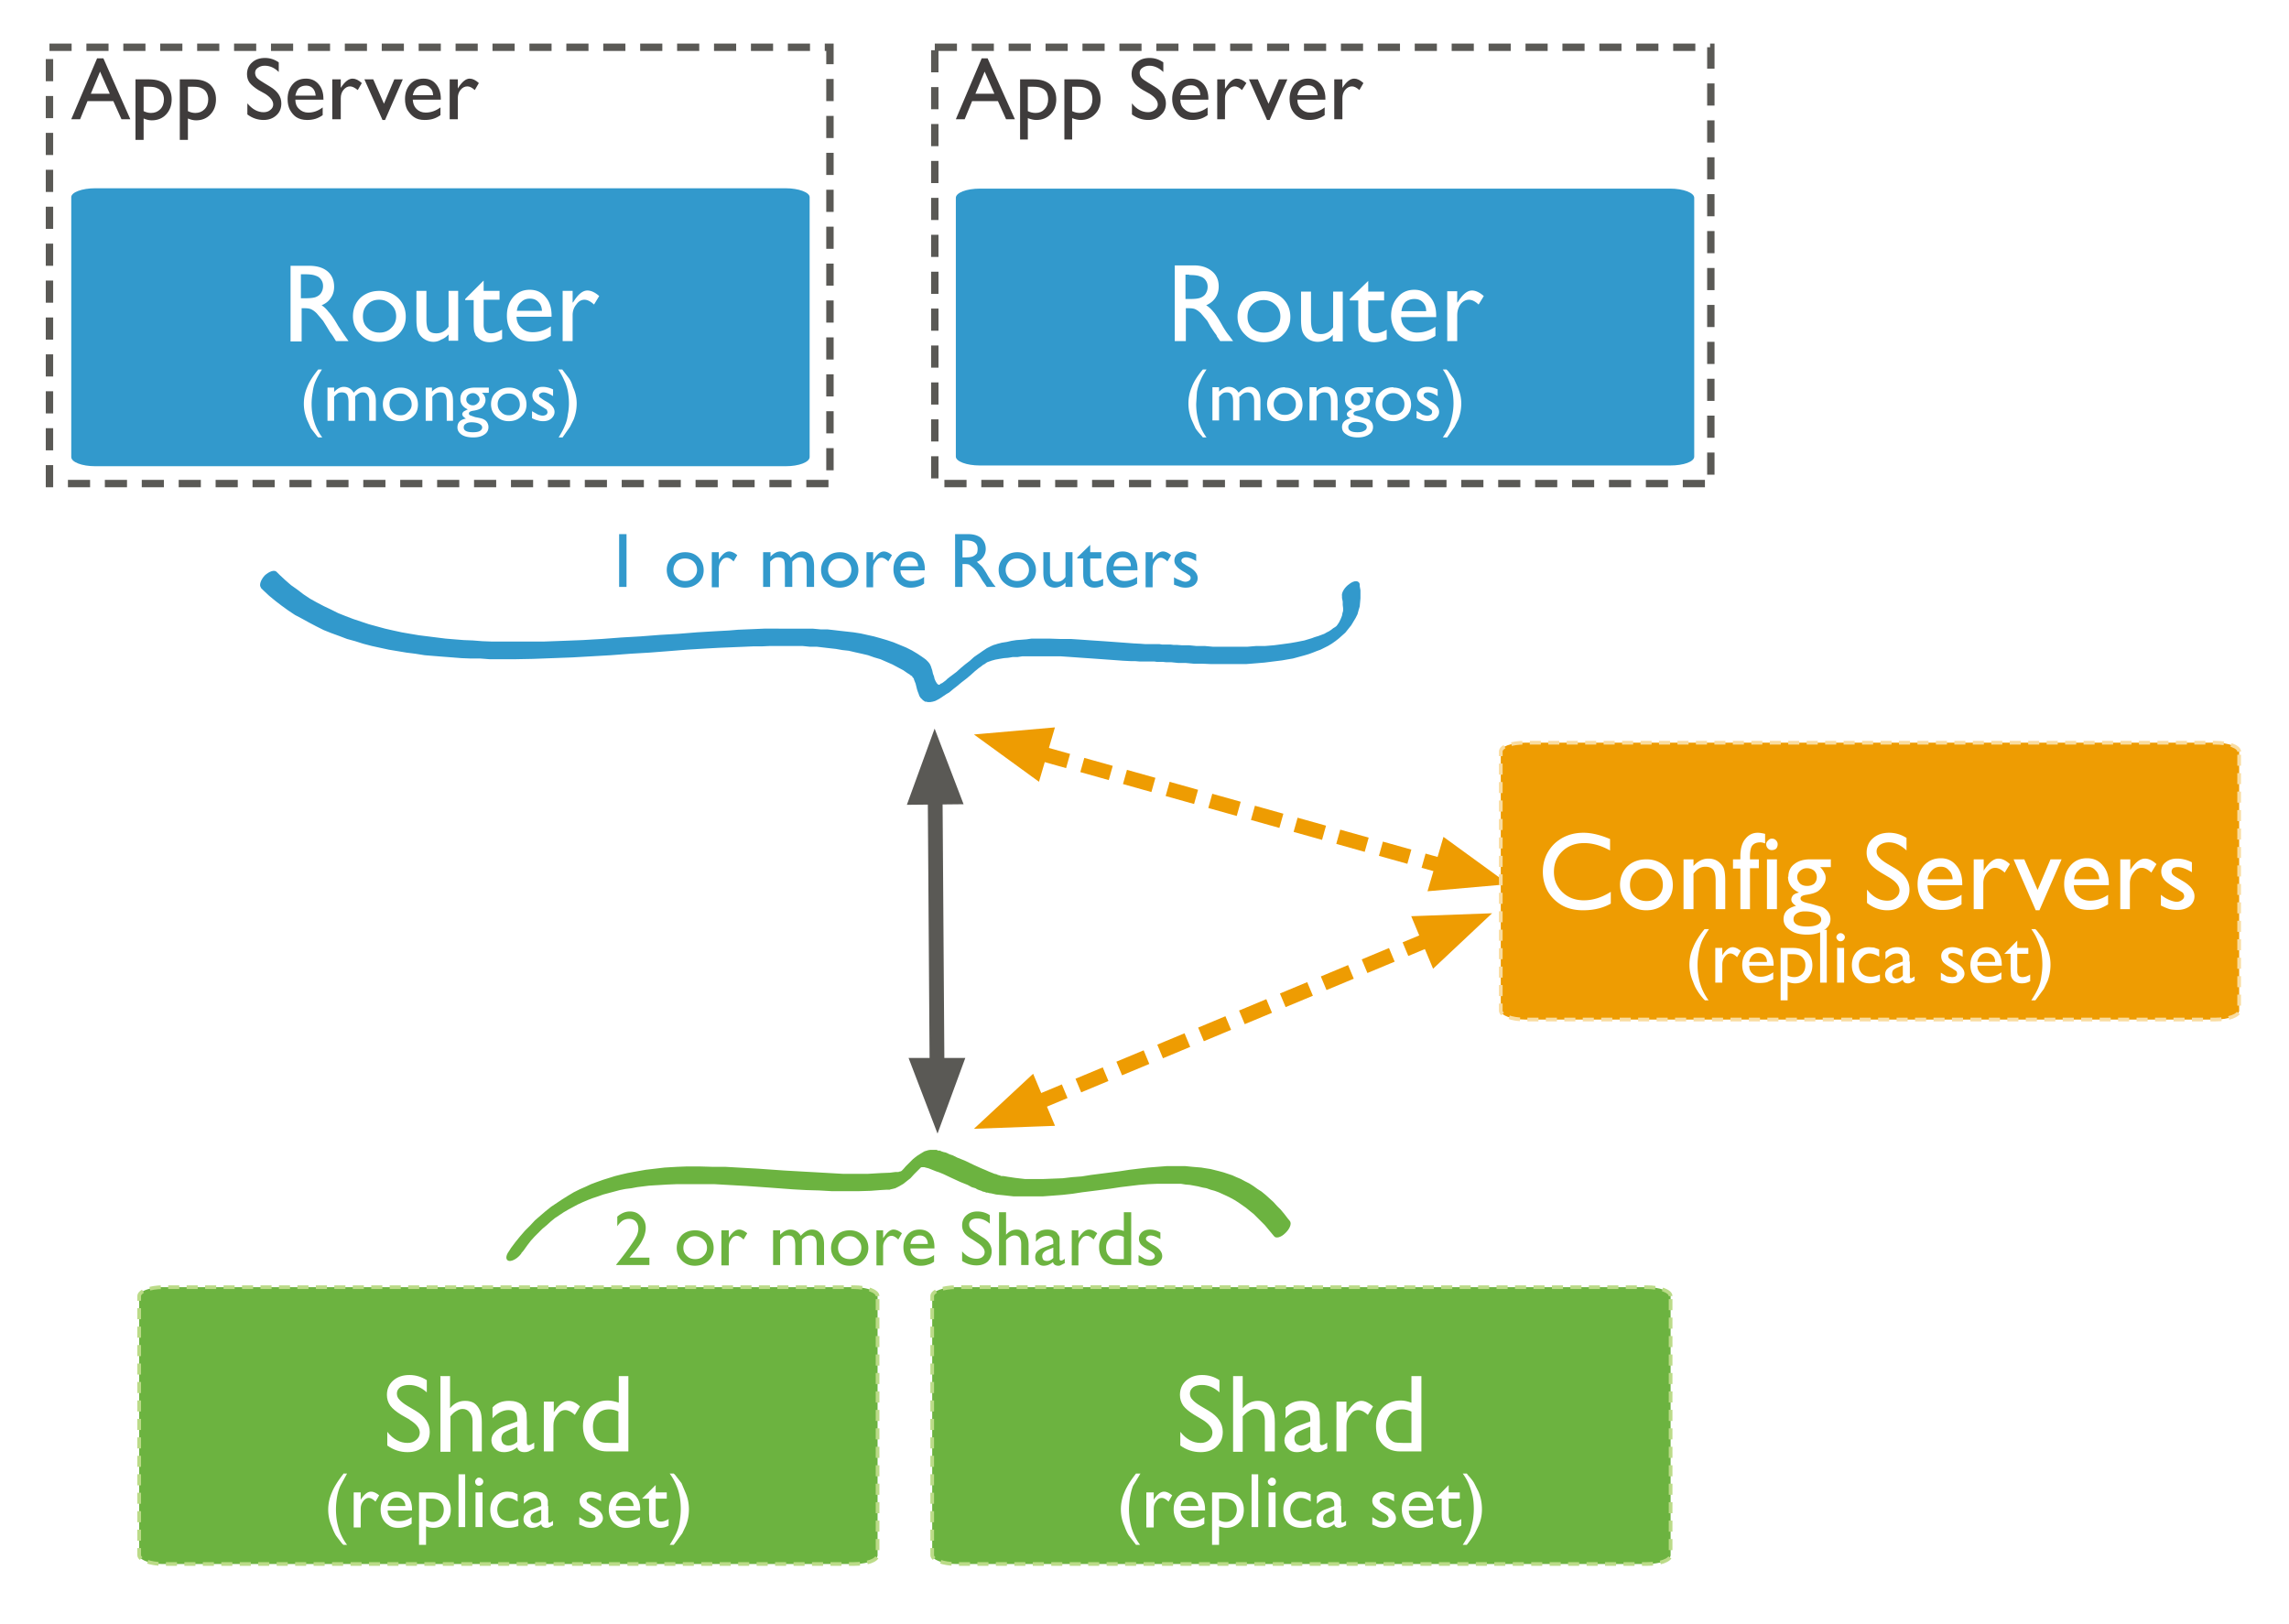
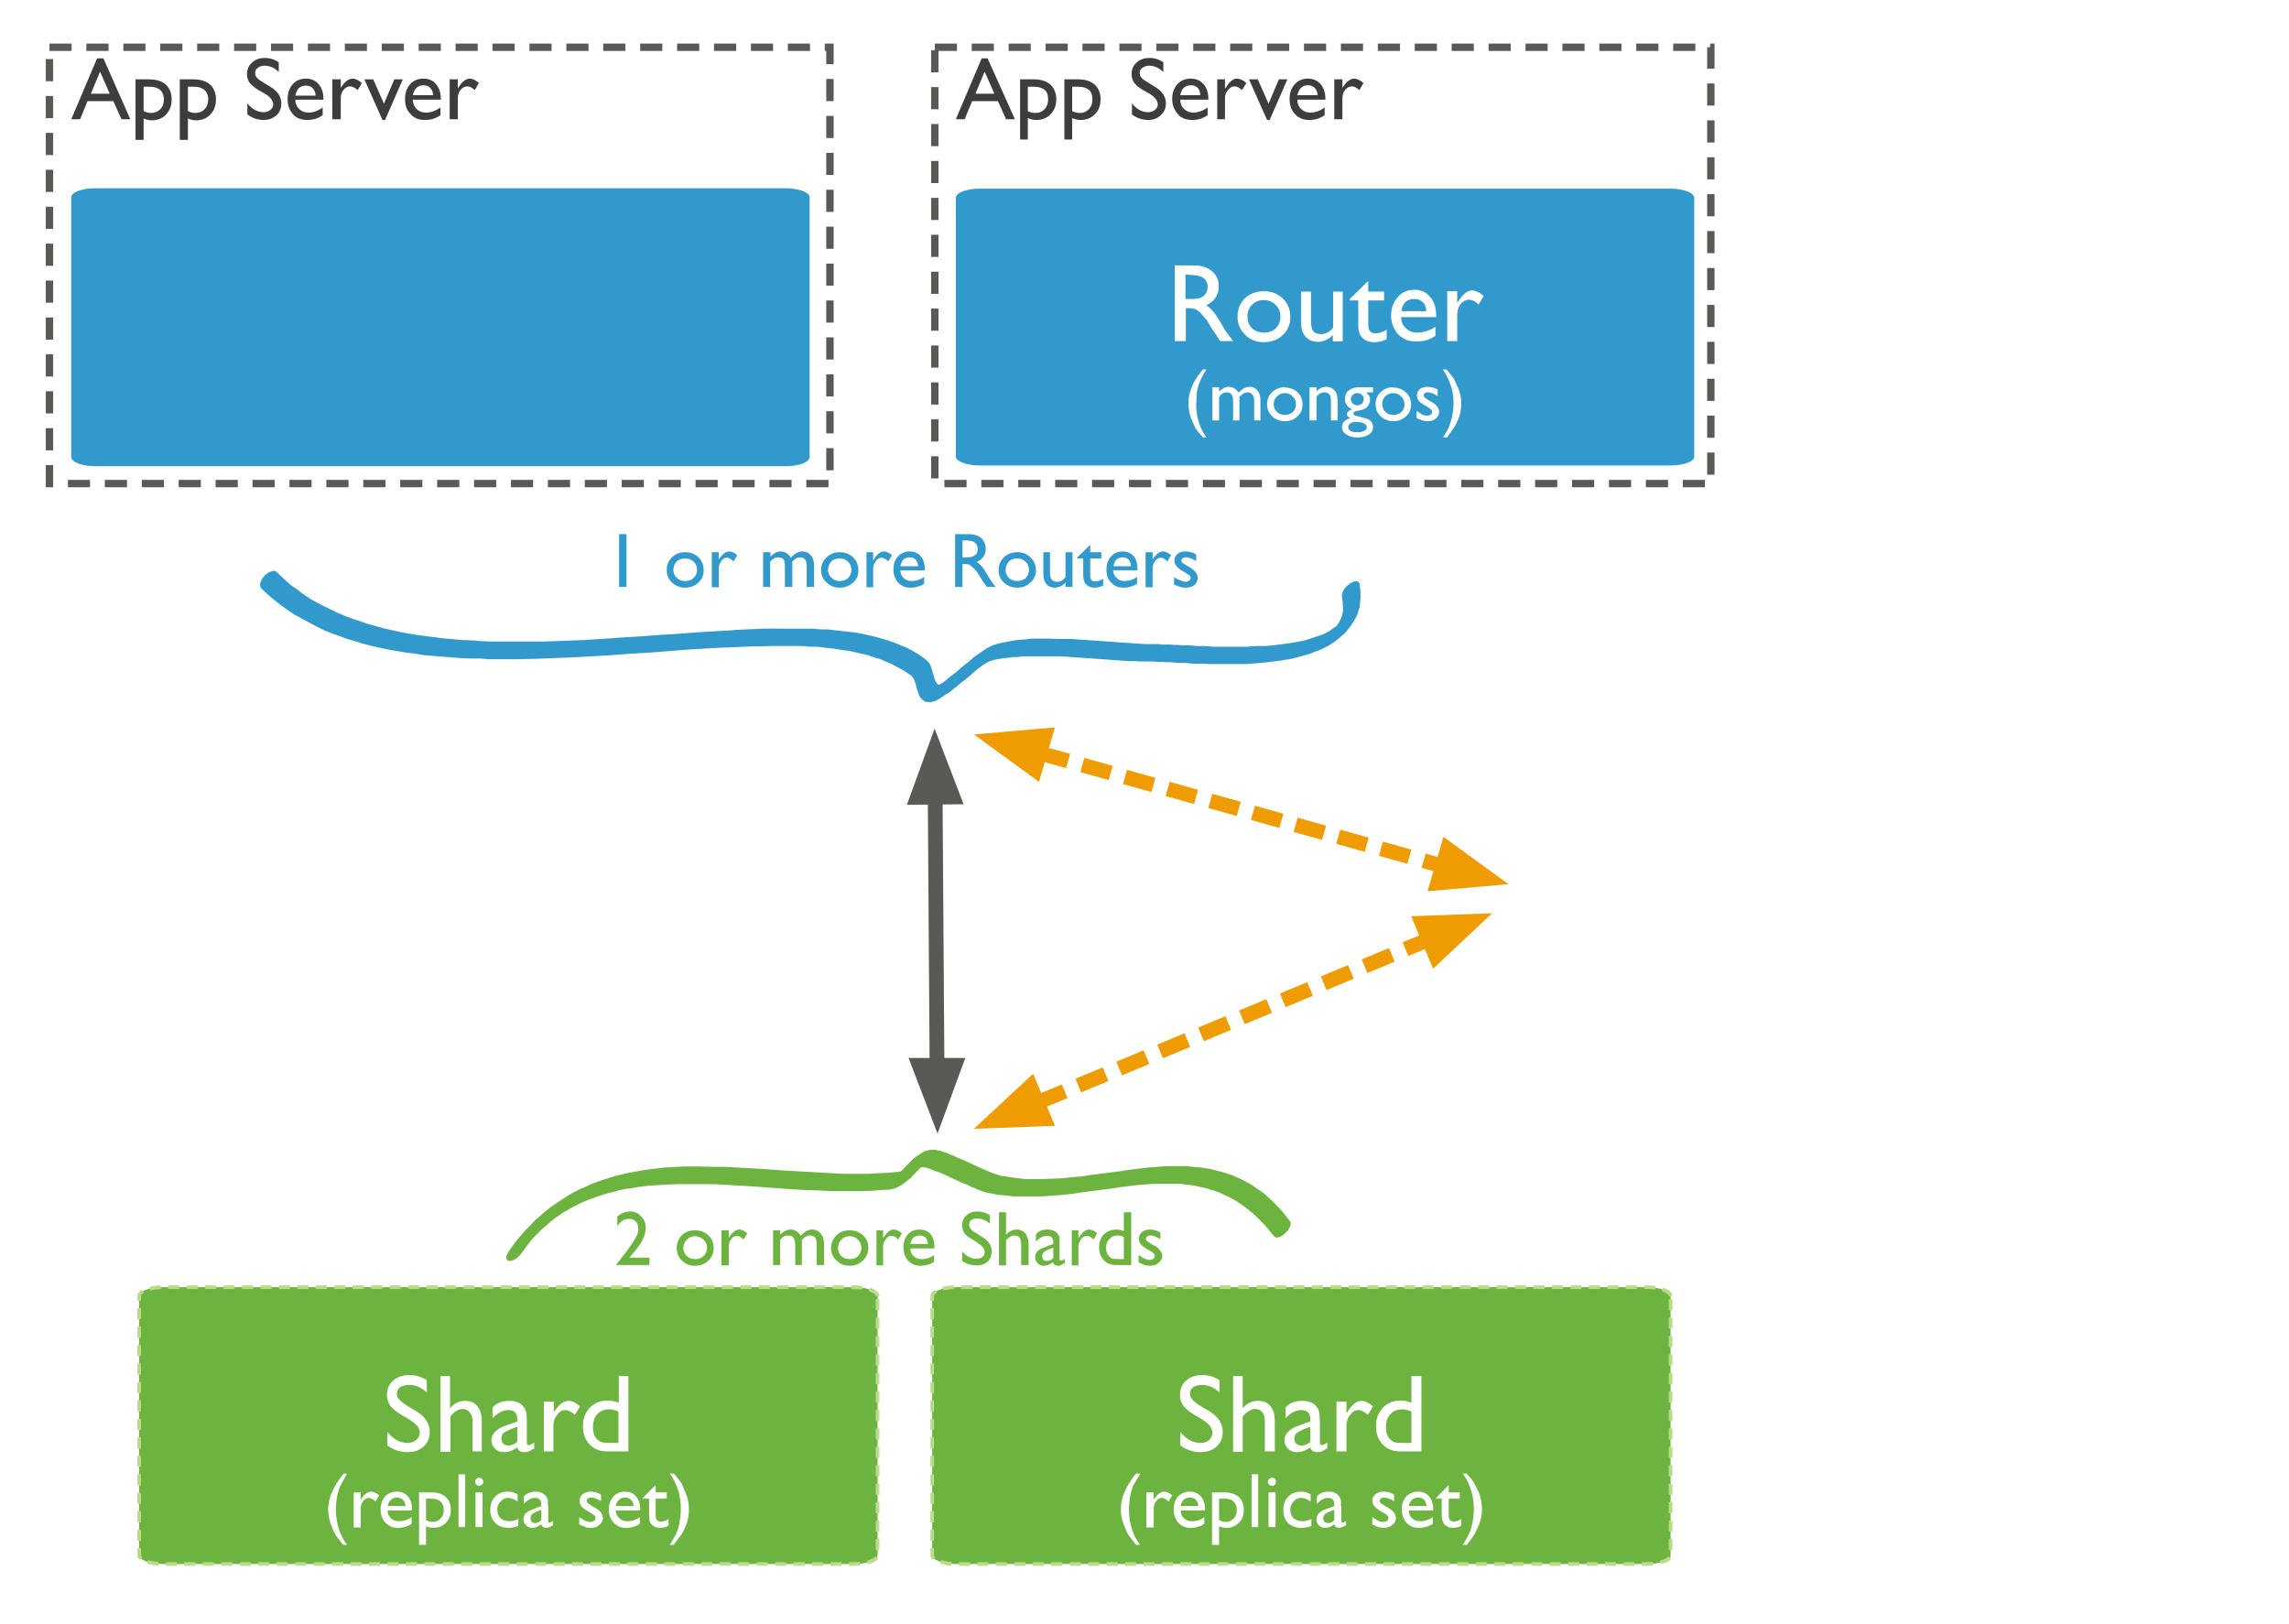
<svg xmlns="http://www.w3.org/2000/svg" width="620" height="440" fill="none">
  <path fill="#fff" d="M0 0h620v440H0z" />
  <path fill="#3299CC" d="M219.301 53.4c0-1.3-3-2.4-6.5-2.4h-187c-3.6 0-6.5 1.1-6.5 2.4v70.4c0 1.4 2.9 2.5 6.5 2.5h187c3.6 0 6.5-1.1 6.5-2.5z" />
-   <path fill="#fff" d="M78.7 92.3V72h5q3.2 0 5 1.5t1.8 4.2q0 1.7-.9 3-.8 1.3-2.5 2 1 .6 1.9 1.8 1 1 2.6 3.8l1.8 2.7 1 1.4H91l-.8-1.3-.2-.3-.6-.8-.9-1.5-1-1.6-1.7-2q-.7-.7-1.3-1-.6-.4-2-.4h-.8v9h-3zm3.8-18h-1v6.5h1.2q2.199 0 3-.4.9-.4 1.3-1.1.5-.8.5-1.8t-.5-1.7q-.501-.8-1.5-1.1-.9-.4-3-.4m20.299 4.5q3 0 5.1 2 2 2 2 5 0 2.9-2 4.8-2 2-5.2 2-3 0-5-2-2.1-2-2.1-4.9 0-3 2-5 2.1-1.9 5.2-1.9m-.1 2.4q-2 0-3.2 1.3-1.2 1.2-1.2 3.2t1.2 3.1q1.3 1.3 3.3 1.3t3.2-1.3q1.3-1.2 1.3-3.1 0-2-1.4-3.2-1.3-1.3-3.2-1.3m18.8 11.1v-1.7q-.9 1-2 1.4-.999.6-2.1.6a4.4 4.4 0 0 1-2.4-.7q-1-.6-1.6-1.7t-.6-3.6v-7.8h2.7v7.7q0 2.2.6 3t2.1.8q2.001 0 3.3-1.8v-9.7h2.6v13.5zm4.5-11.3 5-5v2.8h4.3v2.4h-4.3V88q0 2.3 2 2.3 1.401 0 3-1v2.5q-1.6.9-3.4.9t-3-1.1l-.7-.7-.4-1q-.2-.7-.2-2.6v-6h-2.3zm23.4 4.8h-9.5q.1 2 1.3 3 1.2 1.2 3.1 1.2 2.6 0 4.9-1.6V91q-1.3.8-2.5 1.2-1.2.3-2.8.3-2.199 0-3.6-.9a7.2 7.2 0 0 1-2.2-2.5q-.8-1.5-.8-3.6 0-3 1.7-5 1.701-2 4.5-2 2.7 0 4.3 2 1.6 1.8 1.6 5zm-9.4-1.6h6.8q-.1-1.6-1-2.4-.8-.9-2.3-.9-1.4 0-2.3.9-.999.8-1.2 2.4m15.1-5.4V82l.2-.2q1.9-3.1 3.8-3.1 1.5 0 3.2 1.5l-1.4 2.3q-1.4-1.3-2.6-1.3-1.3 0-2.2 1.3-1 1.2-1 2.9v7h-2.7V78.8zM86.2 100.1h1q-1.2 1.9-1.7 3.1-.6 1.299-.8 3-.3 1.7-.3 3.2 0 5.3 2.9 9.1h-1.1l-.3-.3-1.7-2.2-1-2.2q-.9-2.2-.9-4.4 0-2.4.9-4.5.801-2.1 3-4.8m10 7.3v6.6h-1.8v-5q0-1.5-.4-2.1t-1.4-.6q-.6 0-1 .2-.5.3-1.1 1v6.5h-1.8v-9h1.8v1.2q1.3-1.4 2.6-1.4 1.8 0 2.7 1.6 1.401-1.6 3-1.6 1.3 0 2.101 1 .9.9.9 2.9v5.3h-1.8v-5.4q0-1-.5-1.7-.4-.6-1.3-.6-1 0-2 1.1m12.301-2.4q2 0 3.4 1.3 1.3 1.299 1.3 3.3t-1.3 3.2q-1.4 1.3-3.5 1.3-2 0-3.4-1.3-1.3-1.3-1.3-3.3t1.3-3.2q1.4-1.3 3.5-1.3m-.1 1.6q-1.3 0-2.1.8t-.8 2.1.8 2.1q.8.9 2.2.9 1.3 0 2-.9 1-.8 1-2 0-1.4-1-2.2-.801-.8-2.1-.8m8.6-1.6v1.1q1.2-1.3 2.7-1.3.8 0 1.5.4.8.5 1.1 1.2.4.8.4 2.4v5.2h-1.7v-5.2q0-1.3-.4-2-.4-.5-1.4-.5-1.2 0-2.1 1.2v6.5h-1.8v-9h1.8zm7.7 3q0-1.4 1-2.2 1.1-.8 3-.8h3.7v1.4h-1.9q.6.5.8 1 .2.4.2 1t-.4 1.3-1 1q-.7.399-2.1.6-1 .2-1 .7 0 .3.3.5l1.4.5q1.7.3 2.1.5.5.2.9.6.6.7.6 1.6 0 1.3-1.1 2-1.101.8-3 .8-2 0-3.1-.7-1.2-.8-1.2-2 0-2.001 2.3-2.4-1-.6-1-1.2 0-.4.5-.8l1-.5q-2-.9-2-2.8zm3.4-1.5q-.7 0-1.3.5-.5.5-.5 1.2t.5 1.1q.5.5 1.3.5a1.64 1.64 0 0 0 1.2-.5q.6-.5.6-1.1 0-.7-.6-1.2a1.64 1.64 0 0 0-1.2-.5m-.4 7.9q-1 0-1.5.4-.6.3-.6 1 0 1.3 2.5 1.3 1.2 0 1.8-.3.7-.4.7-1t-.8-1-2.1-.4m10.2-9.4q2 0 3.4 1.3 1.3 1.299 1.3 3.3t-1.4 3.2q-1.3 1.3-3.4 1.3-2 0-3.4-1.3t-1.4-3.3 1.4-3.2q1.4-1.3 3.5-1.3m-.1 1.6q-1.3 0-2.1.8-.9.8-.9 2.1 0 1.299.9 2.1.8.9 2.1.9t2.2-.9q.8-.8.8-2 0-1.4-.9-2.2-.801-.8-2.1-.8m6.3 6.7v-1.9l1.6.9q.8.3 1.3.3t1-.3q.3-.3.3-.7l-.2-.6-1.1-.7q-1.7-1-2.3-1.7a2.53 2.53 0 0 1-.5-1.5q0-1 .8-1.7.8-.6 2-.6 1.4 0 2.8.7v1.8q-1.6-1-2.6-1-.501 0-.9.3-.3.2-.3.5 0 .399.3.6l1 .7.7.4q2.2 1.2 2.2 2.8 0 .999-.9 1.8-.8.7-2.2.7-.8 0-1.4-.2-.6-.1-1.6-.6m8.2 5.2h-1q1.2-1.9 1.7-3.2.6-1.3.8-3 .3-1.5.3-3 0-1.701-.3-3.3a11.4 11.4 0 0 0-1-3q-.6-1.4-1.6-2.9h1.1l.3.4 1.6 2.1q.6.9 1 2.3 1 2.1 1 4.4 0 2.2-.8 4.3l-1 2-2.1 3z" />
  <path stroke="#EE9C02" stroke-dasharray="8 4" stroke-width="4" d="m281 298.7 106-44.2" />
  <path fill="#EE9C02" stroke="#EE9C02" stroke-width="4" d="m279.1 294.3-10 9.3 13.7-.5zM388.9 259l10-9.4-13.7.5z" />
  <path fill="#3299CC" d="M458.9 53.6c0-1.4-3-2.5-6.5-2.5h-187c-3.6 0-6.5 1.1-6.5 2.5v70.1c0 1.3 2.9 2.4 6.5 2.4h187c3.6 0 6.5-1 6.5-2.4z" />
  <path fill="#fff" d="M318.199 92.4V71.9h5.2q3 0 4.9 1.6 1.8 1.5 1.8 4.1 0 1.8-.9 3.1t-2.5 2q1 .6 1.9 1.7 1 1.1 2.6 4 1 1.7 1.7 2.5l1.1 1.5h-3.5l-.9-1.3-.1-.3-.6-.8-1-1.5-.9-1.6-1.7-2q-.7-.7-1.3-1-.6-.4-2-.4h-.8v8.9zm3.9-18h-1V81h1.2q2.2 0 3-.4.9-.4 1.3-1.1a3.3 3.3 0 0 0 .5-1.8q0-1-.5-1.7-.5-.8-1.5-1.1-.9-.4-3-.4zm20.3 4.5q3 0 5.1 2 2 2 2 5 0 2.901-2 4.8-2 2-5.2 2-3 0-5-2-2.1-2-2.1-4.9 0-3 2-5 2-1.9 5.2-1.9m-.1 2.4q-2 0-3.2 1.3-1.2 1.2-1.2 3.2 0 1.9 1.2 3.1 1.3 1.2 3.3 1.2t3.2-1.2 1.2-3.2q0-1.9-1.3-3.1-1.3-1.3-3.2-1.3m18.7 11.1v-1.7q-.8 1-1.9 1.4-1 .5-2.2.5t-2.3-.6q-1-.6-1.6-1.7t-.6-3.7V79h2.7v7.7q0 2.1.6 3 .6.8 2.1.8 2.001 0 3.3-1.8V79h2.6v13.5h-2.6zm4.6-11.4 5-4.9V79h4.3v2.4h-4.3V88q0 2.3 2 2.3 1.3 0 3-1v2.6a7.5 7.5 0 0 1-3.4.8q-1.8 0-3-1l-.7-.8-.4-1q-.2-.7-.2-2.5v-6h-2.3V81m23.4 4.9h-9.5q.1 2.001 1.3 3 1.2 1.2 3 1.2 2.7 0 5-1.6V91q-1.3.801-2.5 1.2-1.2.3-2.8.3-2.3 0-3.6-1-1.4-.8-2.2-2.4-.9-1.599-.9-3.6 0-3 1.8-5 1.701-2 4.5-2 2.7 0 4.3 2 1.6 1.8 1.6 5v.4m-9.4-1.6h6.7q0-1.6-1-2.5-.8-.8-2.2-.8t-2.4.8q-.9.9-1.1 2.5m15.1-5.3v3l.2-.2q1.9-3.1 3.8-3.1 1.5 0 3.2 1.5l-1.4 2.3q-1.4-1.3-2.6-1.3-1.3 0-2.3 1.2-.9 1.3-.9 3v7h-2.7V78.9h2.7zM325.7 100.1h1.1q-1.2 1.8-1.7 3.1-.6 1.299-.9 3l-.2 3.2q0 5.3 2.8 9.1h-1l-.3-.4q-1.2-1.3-1.7-2.1l-1-2.2q-.9-2.2-.9-4.5t.9-4.4q.801-2.2 3-4.8zm10 7.3v6.5H334v-5q0-1.5-.4-2-.4-.6-1.3-.6-.6 0-1 .2-.5.3-1.1 1v6.4h-1.8v-9h1.8v1.2q1.3-1.3 2.6-1.3 1.701 0 2.7 1.6 1.401-1.6 3-1.6 1.3 0 2.1 1 .8.9.8 2.8v5.3h-1.7v-5.3q0-1.1-.5-1.7-.4-.6-1.3-.6-1.1 0-2 1.1zM348 105q2.1 0 3.5 1.3 1.3 1.299 1.3 3.3t-1.4 3.2q-1.3 1.3-3.4 1.3-2 0-3.4-1.3t-1.4-3.3q0-2.001 1.4-3.3 1.4-1.3 3.5-1.3zm0 1.5q-1.299 0-2.1.9-.9.8-.9 2.1 0 1.299.9 2.1.801.8 2.1.8 1.3 0 2.2-.8.8-.801.8-2.1 0-1.3-.9-2.1-.8-.9-2.1-.9m8.6-1.5v1q1.101-1.2 2.7-1.2.801 0 1.5.4.7.399 1.1 1.2t.4 2.4v5.1h-1.8v-5q0-1.5-.4-2-.4-.6-1.4-.6-1.299 0-2.1 1.2v6.4h-1.9v-9h1.9zm7.7 3q0-1.4 1-2.2 1.101-.9 3-.9h3.6v1.4h-1.8l.8 1q.2.4.2 1 0 .7-.4 1.4t-1 1q-.699.399-2.1.6-1 .2-1 .7 0 .3.3.5l1.4.4 2.1.6q.501.2.9.6.6.6.6 1.6 0 1.3-1.1 2-1.2.8-3 .8-2 0-3.1-.8-1.2-.7-1.2-2 0-1.8 2.3-2.4-1-.5-1-1.1 0-.4.5-.8.3-.3 1-.5-2-.9-2-2.8zm3.4-1.5q-.8 0-1.3.5t-.5 1.1q0 .699.5 1.2.5.5 1.3.5.7 0 1.2-.5.5-.501.5-1.2 0-.7-.5-1.1a1.63 1.63 0 0 0-1.2-.5m-.5 7.8q-.9 0-1.4.4-.6.4-.6 1 0 1.4 2.5 1.4 1.2 0 1.8-.4.7-.3.7-1 0-.6-.8-1-.9-.4-2.2-.4m10.2-9.3q2 0 3.4 1.3 1.4 1.299 1.4 3.3t-1.4 3.2q-1.4 1.3-3.4 1.3t-3.4-1.3-1.4-3.3q0-2.001 1.4-3.3 1.4-1.3 3.4-1.3zm0 1.5q-1.3 0-2.2.9-.8.8-.8 2.1 0 1.299.9 2.1.801.8 2.1.8 1.3 0 2.2-.8.8-.801.8-2.1 0-1.3-.9-2.1-.8-.9-2.2-.9zm6.3 6.8v-2l1.5 1q.8.3 1.4.3.5 0 1-.3.3-.3.3-.7t-.2-.6l-1.1-.8q-1.8-1-2.3-1.6-.5-.7-.5-1.5 0-1 .8-1.7.8-.6 2-.6 1.4 0 2.8.7v1.8q-1.6-1-2.6-1-.5 0-.9.2-.3.3-.3.6t.3.6l1 .7.7.4q2.2 1.2 2.2 2.8 0 .999-.9 1.8-.8.7-2.2.7-.8 0-1.4-.2zm8.2 5.2h-1.1q1.3-1.9 1.8-3.2.5-1.401.8-3 .3-1.6.3-3 0-1.701-.3-3.3a20 20 0 0 0-1-3q-.6-1.5-1.6-2.9h1l.4.4 1.6 2.1 1 2.2q1 2.199 1 4.5 0 2.2-.8 4.3l-1 2-2.1 3z" />
  <path fill="#3299CC" d="m70.6 159.2.7.7 1.6 1.5 1.7 1.4 1.7 1.3 1.8 1.3 1.8 1.2 1.9 1 2 1.1 1.9 1 2 1 2 .8 2.2.8 2.1.8 2.2.6 2.2.7 2.3.6 2.3.5 2.3.5 2.4.4 2.4.4 2.4.3 2.5.4 2.4.2 2.5.2 2.6.2 2.5.2 2.5.1h2.6l2.6.2h6.5l5.2-.1 5.3-.2 5.3-.2 5.3-.3 5.2-.3 5.3-.4 5.1-.3 5.2-.4 5-.4 5-.3 3.6-.2 2.4-.1 2.4-.1 2.4-.1 2.3-.1h2.3l2.2-.1h8.6l2 .2h1.9l1.7.2 1.7.2 1.8.2 1.7.3 1.8.2 1.7.4 1.8.4 1.7.4 1.7.6 1.7.5 1.6.7 1.6.7 1.5.8 1.5.8 1 .7.8.5.3.3h.2l.2.4.3.3.1.4.2.5.2.5.2.8.2.8.2.6.2.5.2.6.3.5.4.4.3.3.3.2.3.2h.4l.2.1h.8l.6-.1.7-.2.6-.3.7-.4.6-.4.6-.4.6-.4.7-.4.6-.5.6-.5.9-.7 1.2-1 1.3-1 1.2-1 1.1-1 1.1-.9.7-.5.5-.4.4-.2.4-.3.3-.2.3-.1.2-.1h.2-.1l.5-.2 1.1-.3 1.1-.2 1.2-.2 1.2-.1 1.2-.2h1.3l1.3-.2h10.4l2.9.2 2.8.2 2.9.2 2.8.2 2.8.2 2.7.2 2 .1h1.2l1.2.1h4l.7.1h1.6l.9.1h1.4l1.9.2h2l2.2.2h2.2l2.4.1h9.7l2.5-.2 2.4-.2 2.4-.3 2.4-.3 1.7-.3 1.2-.2 1.1-.3 1.1-.3 1.1-.3 1-.3 1.1-.4 1-.4 1.1-.4 1-.5 1-.5 1-.6 1-.7.9-.7.9-.8.9-.8.8-1 .8-1 .6-1 .6-1 .5-1 .3-1.1.3-1 .1-1.1.1-1.1v-2.2l-.2-1.1v-.6c-.3-1-1.5-1-2.8 0-1.3.9-2.2 2.4-2 3.3v.5l.2 1v.9l.1.8v.8l-.2.7-.1.6-.2.5-.2.5-.2.4-.2.4-.2.3-.2.3-.3.4-.4.3-.5.3-.5.4-.6.4-.6.3-.7.4-.8.3-.8.3-1 .3-.8.3-1 .3-1 .3-1 .2-1 .2-1.7.3-2.2.3-2.3.3-2.4.2h-2.4l-2.4.2h-9.4l-2.2-.2H324l-2-.2h-2l-1.3-.1h-.9l-.8-.1h-2.3l-.6-.1h-3.8l-1.3-.1-1.9-.1-2.7-.2-2.7-.2-2.8-.2-3-.2-2.8-.2-3-.2h-2.9l-2.9-.1h-4.9l-1.4.2-1.3.1-1.4.1-1.3.2-1.3.3-1.3.2-1.2.3-.6.2-.4.1-.7.3-.6.3-.6.3-.6.4-.6.4-.7.5-.6.4-1 .7-1.1 1-1.3 1-1.2 1-1.1 1-1.2.9-.8.6-.5.4-.4.4-.4.3-.4.3-.3.2-.3.1-.2.2h-.1v.1h-.2.1-.2l-.1-.1-.2-.1-.2-.3-.2-.3-.2-.4-.2-.5-.1-.5-.3-.8-.2-.9-.2-.6-.2-.6-.3-.6-.4-.5-.4-.4-.2-.2-.4-.3-.7-.5-1.2-.8-1.5-.9-1.6-.8-1.7-.7-1.7-.7-1.8-.6-1.7-.5-1.8-.5-1.8-.4-1.8-.4-1.9-.3-1.8-.2-1.8-.2-1.7-.2-1.8-.2h-1.8l-2.2-.2H207l-2.3.1-2.4.1-2.4.1-2.4.2-3.7.2-5 .3-5 .4-5.1.3-5.2.4-5.2.3-5.3.4-5.2.3-5.2.2-5.3.2h-14.1l-2.6-.1-2.5-.2-2.5-.1-2.5-.2-2.4-.2-2.4-.3-2.4-.3-2.4-.3-2.4-.4-2.3-.4-2.3-.5-2.2-.5-2.2-.6-2.2-.6-2.1-.7-2.1-.7-2.1-.8-2-.8-2-1-1.9-.9-1.9-1-1.8-1-1.8-1.2-1.7-1.3-1.7-1.2-1.6-1.4-1.5-1.4-.8-.8c-.6-.6-2-.1-3.2 1-1.1 1.2-1.6 2.7-1 3.3" />
  <path stroke="#5A5955" stroke-width="4" d="m253.301 216 .5 72.6" />
  <path fill="#5A5955" stroke="#5A5955" stroke-width="4" d="m258.1 215.9-4.9-12.8-4.7 12.9zm-9.1 72.7 4.9 12.8 4.7-12.8z" />
  <path fill="#3299CC" d="M167.699 144.7h2V159h-2zm17.9 4.9q2.2 0 3.6 1.4t1.4 3.5q0 2.001-1.4 3.3-1.5 1.4-3.7 1.4-2 0-3.5-1.4-1.4-1.3-1.4-3.4 0-2 1.4-3.4 1.401-1.4 3.6-1.4m0 1.7q-1.4 0-2.3.8-.9 1-.9 2.3t1 2.2q.8.8 2.2.8t2.2-.8q1-.9 1-2.2 0-1.4-1-2.3-.9-.8-2.3-.8zm9.1-1.7v2.2-.2q1.4-2.2 2.8-2.2 1 0 2.2 1l-1 1.7q-.999-1-1.8-1-1 0-1.6 1-.6.8-.6 2v5h-1.9v-9.5zm19.9 2.6v6.8h-2v-5.2q0-1.6-.3-2.2-.5-.6-1.5-.6-.6 0-1 .2-.6.3-1.2 1v6.8h-1.9v-9.4h2v1.2q1.3-1.4 2.7-1.4 1.8 0 2.8 1.7 1.5-1.7 3.1-1.7 1.4 0 2.3 1t.9 3v5.6h-2v-5.6q0-1.1-.4-1.8-.5-.6-1.4-.6-1.1 0-2.1 1.2m12.9-2.6q2.1 0 3.6 1.4 1.4 1.4 1.4 3.5 0 2.001-1.4 3.3-1.5 1.4-3.7 1.4-2.1 0-3.5-1.4-1.5-1.3-1.5-3.4 0-2 1.5-3.4 1.401-1.4 3.6-1.4m-.1 1.7q-1.4 0-2.2.8-.9 1-.9 2.3t1 2.2q.8.8 2.2.8 1.3 0 2.2-.8.9-.9.9-2.2 0-1.4-1-2.3-.8-.8-2.2-.8m9.1-1.7v2.2l.2-.2q1.3-2.2 2.7-2.2 1 0 2.2 1l-1 1.7q-.999-1-1.8-1-1 0-1.6 1-.7.8-.7 2v5h-1.8v-9.5zm14 4.9h-6.6q0 1.3.9 2.1.801.8 2.1.8 1.9 0 3.4-1.1v1.8q-.8.6-1.7.8-.8.3-2 .3-1.5 0-2.5-.7a3.73 3.73 0 0 1-1.5-1.7q-.6-1.1-.6-2.5 0-2.2 1.2-3.5 1.2-1.4 3.2-1.4 1.9 0 3 1.3t1.1 3.5zm-6.6-1.1h4.8q-.1-1.2-.7-1.8t-1.6-.6-1.7.6q-.6.6-.8 1.8m14.8 5.6v-14.3h3.5q2.2 0 3.5 1 1.3 1.2 1.3 3 0 1.2-.7 2.2-.6.9-1.7 1.3l1.3 1.2q.7.8 1.8 2.8l1.2 1.8.8 1h-2.4l-.7-1-.5-.7-.6-1-.7-1.1q-.6-.9-1.2-1.4l-1-.8q-.4-.2-1.4-.2h-.5v6.2zm2.6-12.6h-.6v4.6h.8q1.5 0 2.1-.3t1-.8q.2-.5.2-1.2 0-.699-.3-1.2-.4-.6-1-.8-.7-.3-2.2-.3m14.3 3.2q2.1 0 3.5 1.4 1.5 1.4 1.5 3.5 0 2.001-1.5 3.3-1.4 1.4-3.6 1.4-2.1 0-3.6-1.4-1.4-1.3-1.4-3.4 0-2 1.4-3.4 1.5-1.4 3.7-1.4m-.1 1.7q-1.4 0-2.2.8-.9 1-.9 2.3t.9 2.2q.9.8 2.2.8 1.4 0 2.3-.8.9-.9.9-2.2 0-1.4-1-2.3-.9-.8-2.2-.8m13.1 7.7v-1.2q-.6.7-1.3 1-.8.4-1.6.4a3.55 3.55 0 0 1-1.6-.4q-.8-.5-1.1-1.3-.4-.7-.4-2.5v-5.4h1.8v5.4q0 1.5.5 2 .4.6 1.5.6 1.3 0 2.2-1.3v-6.7h1.9v9.4zm3.2-8 3.5-3.4v2h3v1.7h-3v4.6q0 1.6 1.3 1.6 1 0 2.2-.7v1.8q-1.1.6-2.4.6t-2.1-.8l-.5-.5-.2-.7q-.2-.5-.2-1.7v-4.2h-1.6v-.3m16.4 3.5h-6.7q.1 1.3 1 2.1.801.8 2.1.8 1.8 0 3.4-1.1v1.8q-.9.6-1.7.8-.8.3-2 .3-1.5 0-2.5-.7-1-.6-1.6-1.7-.5-1.1-.5-2.5 0-2.2 1.2-3.5 1.2-1.4 3.2-1.4 1.8 0 3 1.3 1 1.3 1 3.5v.3zm-6.6-1.1h4.7q0-1.2-.6-1.8t-1.6-.6-1.7.6q-.6.6-.8 1.8m10.6-3.8v2.2-.2q1.4-2.2 2.8-2.2 1 0 2.2 1l-1 1.7q-.999-1-1.8-1-.9 0-1.6 1-.6.8-.6 2v5h-1.9v-9.5zm5.8 8.8v-2q.8.5 1.7.8.8.4 1.4.4.5 0 1-.3.4-.3.4-.7t-.3-.7l-1.2-.8q-1.8-1-2.3-1.7-.6-.699-.6-1.5 0-1.1.8-1.8.9-.7 2.2-.7 1.4 0 2.9.8v1.8q-1.7-1-2.7-1-.6 0-1 .3-.3.201-.3.6 0 .3.3.6l1.1.7.7.4q2.3 1.3 2.3 3 0 1.1-.9 1.9-.9.7-2.3.7a5.4 5.4 0 0 1-1.5-.2z" />
  <path stroke="#5A5955" stroke-dasharray="6 4" stroke-width="2" d="M13.4 12.8h211.4V131H13.4zm239.8 0h210.2V131H253.2z" />
  <path fill="#3F3C3C" d="M26.3 15.8H28l7.3 16.5h-2.4l-2.2-4.9h-7l-2 4.9h-2.4zm3.4 9.5-2.6-5.9-2.5 6h5.1zm7 12.5V21.5h3.7q2.901 0 4.5 1.4 1.601 1.5 1.6 4T45 31t-3.9 1.6q-1 0-2.2-.5v5.8h-2.2zm3.7-14.3h-1.5v6.6q1 .5 2 .5 1.5 0 2.5-1t1-2.7q0-1-.5-1.9-.5-.8-1.3-1.1-.7-.4-2.2-.4m8.3 14.3V21.5h3.7q2.901 0 4.5 1.4 1.6 1.5 1.6 4T57 31t-3.9 1.6q-1 0-2.2-.5v5.8h-2.2zm3.7-14.3h-1.5v6.6q1.001.5 2 .5 1.5 0 2.5-1t1-2.7q0-1-.5-1.9-.498-.8-1.3-1.1-.7-.4-2.2-.4m19.4 1.9-1.8-1q-1.599-1-2.4-2-.7-1-.7-2.3.001-2 1.4-3.2 1.3-1.2 3.5-1.2 2 0 3.7 1.2v2.6q-1.7-1.7-3.8-1.7-1.1 0-1.9.6-.7.5-.7 1.3t.5 1.4q.6.6 1.8 1.3l1.8 1.1q3 1.8 3 4.5 0 2-1.3 3.2-1.4 1.3-3.5 1.3-2.4 0-4.4-1.5v-3q2 2.4 4.4 2.4 1.101 0 1.8-.6.8-.6.8-1.5 0-1.5-2.2-2.9M87.7 27H80q0 1.6 1 2.5 1 1 2.5 1 2.1 0 3.9-1.4v2.1q-1 .7-2 1t-2.2.3q-1.8 0-3-.8-1-.7-1.7-2-.6-1.2-.6-2.9.001-2.4 1.4-4 1.301-1.5 3.6-1.5 2.1 0 3.4 1.5t1.3 4v.3zM80 25.9h5.5q-.1-1.3-.8-2-.699-.7-1.8-.7-1.2 0-2 .7-.6.7-.9 2m12.3-4.4V24v-.2q1.6-2.5 3.2-2.5 1.2 0 2.5 1.2l-1.1 1.9q-1.2-1-2.1-1-.999 0-1.8 1-.7.9-.7 2.2v5.7H90V21.5h2.3m14.501 0h2.3l-4.8 11h-.7l-4.9-11h2.4l2.9 6.6zm12.6 5.5h-7.6q.1 1.6 1 2.5 1 1 2.5 1 2.1 0 4-1.4v2.1q-1 .7-2 1t-2.3.3q-1.8 0-2.9-.8-1-.7-1.8-2-.6-1.2-.6-2.9 0-2.4 1.4-4 1.4-1.5 3.6-1.5t3.4 1.5q1.3 1.5 1.3 4v.3zm-7.5-1.2h5.4q0-1.3-.8-2-.6-.7-1.8-.7-1.1 0-1.9.7-.7.7-1 2zm12.1-4.3V24l.1-.2q1.6-2.5 3.1-2.5 1.2 0 2.5 1.2l-1.1 1.9q-1.1-1-2-1-1.1 0-1.9 1-.7.9-.7 2.2v5.7h-2.2V21.5zm141.9-5.7h1.6l7.4 16.5h-2.4l-2.2-4.9h-7l-2 4.9h-2.4zm3.4 9.5-2.6-5.9-2.5 6h5.1zm7 12.5V21.5h3.7q2.9 0 4.5 1.4 1.6 1.5 1.6 4t-1.5 4q-1.5 1.6-3.9 1.6-1 0-2.3-.5v5.8zm3.6-14.3h-1.5v6.6q.999.5 2.1.5 1.5 0 2.4-1 1-1 1-2.7 0-1-.4-1.9-.5-.8-1.3-1.1-.8-.4-2.3-.4m8.4 14.3V21.5h3.7q2.9 0 4.5 1.4 1.6 1.5 1.6 4t-1.5 4q-1.5 1.6-3.9 1.6-1 0-2.3-.5v5.8zm3.6-14.3h-1.5v6.6q.999.5 2.1.5 1.5 0 2.4-1 1-1 1-2.7 0-1-.4-1.9-.5-.8-1.3-1.1-.8-.4-2.3-.4m19.5 1.9-1.8-1q-1.701-1-2.4-2-.7-1-.7-2.3 0-2 1.4-3.2 1.3-1.2 3.5-1.2 2 0 3.7 1.2v2.6q-1.8-1.7-3.8-1.7-1.1 0-1.9.6-.7.5-.7 1.3t.5 1.4q.6.6 1.8 1.3l1.8 1.1q3 1.8 3 4.5 0 2-1.4 3.2-1.3 1.3-3.4 1.3-2.4 0-4.4-1.5v-3q1.9 2.4 4.4 2.4.999 0 1.8-.6.8-.6.8-1.5 0-1.5-2.2-2.9m15.9 1.6h-7.6q0 1.6 1 2.5 1 1 2.5 1 2 0 3.9-1.4v2.1q-1 .7-2 1t-2.2.3q-1.8 0-3-.8-1-.7-1.7-2-.7-1.2-.7-2.9 0-2.4 1.4-4 1.4-1.5 3.7-1.5 2.1 0 3.4 1.5t1.3 4v.3zm-7.6-1.2h5.4q0-1.3-.7-2t-1.8-.7q-1.2 0-2 .7-.7.7-.9 2m12.1-4.3V24l.2-.2q1.5-2.5 3-2.5 1.3 0 2.6 1.2l-1.2 1.9q-1-1-2-1t-1.8 1q-.8.9-.8 2.2v5.7h-2.1V21.5zm14.6 0h2.3l-4.8 11h-.7l-4.9-11h2.4l2.9 6.6zm12.6 5.5h-7.6q0 1.6 1 2.5 1 1 2.5 1 2.1 0 3.9-1.4v2.1q-1 .7-2 1t-2.2.3q-1.8 0-2.9-.8-1.101-.7-1.8-2-.6-1.2-.6-2.9 0-2.4 1.4-4 1.4-1.5 3.6-1.5 2.1 0 3.4 1.5t1.3 4v.3zm-7.5-1.2h5.4q-.1-1.3-.8-2t-1.8-.7q-1.2 0-1.9.7t-1 2zm12.1-4.3V24v-.2q1.6-2.5 3.2-2.5 1.2 0 2.5 1.2l-1.1 1.9q-1.1-1-2-1-1.1 0-1.9 1-.7.9-.7 2.2v5.7h-2.2V21.5z" />
  <path stroke="#EE9C02" stroke-dasharray="8 4" stroke-width="4" d="m281.602 204 109.1 30.6" />
  <path fill="#EE9C02" stroke="#EE9C02" stroke-width="4" d="m283.001 199.3-13.7 1.2 11 8zm106.4 39.9 13.7-1.2-11-8z" />
  <path fill="#6CB340" d="m141.2 339.5.6-.7 1-1.4 1-1.3 1-1.1 1.1-1.1 1-1 1.2-1 1.1-1 1.1-.9 1.2-.8 1.2-.8 1.2-.7 1.3-.7 1.3-.7 1.3-.6 1.4-.6 1.3-.5 1.5-.5 1.4-.5 1.5-.4 1.5-.4 1.5-.4 1.5-.3 1.6-.2 1.6-.3 1.6-.2 1.6-.2 1.6-.1 1.7-.1 1.6-.1 2.5-.1h10.4l3.5.2 5.3.3 7 .5 5.4.4 3.6.2 3.5.1 3.5.2h7l3.4-.1 2.6-.2 1.7-.1h.9l.2-.1.5-.1.8-.2 1-.5 1.2-.7 1-.8.9-.7 1-1.1 1.2-1.2.6-.6.2-.1h.8l.3.1.4.1.4.1.5.2.5.2.5.2.5.2.9.3 1.2.5 1.9.9 2.6 1.2 2 .8 1.1.6 1 .3.5.3.5.2.6.2.4.2.5.1.5.2h.4l.2.1.7.1 1.3.3 2 .2 2.7.3h8l2.7-.2 2.6-.2 2.7-.3 2.6-.4 4-.5 3.8-.5 2.6-.4 2.5-.3 2.5-.3 2.5-.2 2.4-.1h6.5l1.2.2 1.2.1 1.1.2 1.1.2 1.2.3 1.1.2 1.1.4 1.1.3 1.1.4 1.1.5 1.1.5 1 .5 1.1.6 1.1.7 1 .7 1 .7 1.1.9 1 .8 1 1 1 1 1 1 1 1.2 1 1.2.5.6c.5.7 1.9.3 3-.8 1.3-1.2 1.8-2.6 1.3-3.3l-.5-.6-1-1.3-1-1.2-1-1-1-1.1-1.1-1-1-.9-1.1-.9-1.1-.7-1.1-.8-1.1-.7-1.2-.6-1.1-.6-1.2-.5-1.1-.5-1.2-.4-1.2-.4-1.1-.3-1.2-.3-1.2-.3-1.3-.2-1.2-.2-1.2-.1-1.2-.1-2-.2h-4.9l-2.6.2-2.5.2-2.6.3-2.5.3-2.6.4-3.9.5-3.9.5-2.5.4-2.6.2-2.6.3-2.6.1-2.5.1h-5.1l-2.6-.3-2-.3-1.2-.2h-.6l-.2-.1-.3-.1-.4-.1-.4-.2-.5-.1-.5-.2-.5-.2-.5-.2-.9-.4-1.2-.5-2-.9-2.5-1.2-2-.8-1.2-.6-.9-.3-.6-.3-.5-.2-.5-.1-.6-.2-.4-.2h-.5l-.4-.2H252l-.6.1-1 .3-1 .6-1.1.7-1 .8-1 1-1 1-.6.7-.2.2-.2.2-.1.1-.2.1-.3.1h-.2l-.1.1h-.8l-1.6.2-2.5.1-3.4.2h-6.8l-3.5-.2-3.5-.2-3.6-.2-5.3-.3-7.1-.5-5.4-.3-3.5-.2H193l-3.5-.1H186l-2.6.1-1.7.1-1.7.1-1.7.2-1.7.2-1.7.2-1.7.3-1.7.3-1.6.3-1.7.4-1.6.4-1.6.5-1.6.5-1.7.6-1.6.6-1.5.7-1.6.7-1.6.8-1.5.9-1.6 1-1.5 1-1.5 1-1.5 1.2-1.4 1.2-1.5 1.3-1.3 1.4-1.4 1.4-1.3 1.5-1.3 1.6-1.2 1.6-.5.8c-1 1.3-1 2.5 0 2.7 1 .1 2.4-.8 3.3-2" />
  <path fill="#6CB340" d="M170.5 340.7h5.4v2h-9v-.1l.8-1q2-2.5 3.2-4.3 1.2-1.7 1.6-2.6.4-.999.4-1.8 0-1.2-.7-2-.699-.7-1.8-.7-.999 0-1.8.5-.8.6-1.4 1.5v-2.6q1.6-1.4 3.4-1.4 1.9 0 3 1.3 1.3 1.2 1.3 3.1 0 .9-.3 1.9t-1 2.2q-.8 1.3-2.7 3.5zm17.8-7.4q2.2 0 3.6 1.4 1.4 1.3 1.4 3.4 0 2-1.4 3.4-1.5 1.4-3.7 1.4-2.1 0-3.5-1.4t-1.4-3.4 1.4-3.5q1.401-1.3 3.6-1.3m-.1 1.6q-1.3 0-2.2 1-.9.8-.9 2.2 0 1.3 1 2.2.8.8 2.2.8t2.2-.8q1-.9 1-2.3 0-1.3-1-2.2t-2.3-.9m9.2-1.6v2.1-.1q1.4-2.2 2.8-2.2 1 0 2.2 1l-1 1.7q-.999-1-1.8-1-1 0-1.6 1-.6.8-.6 2v5h-2v-9.5zm19.8 2.6v6.8h-1.8v-5.2q0-1.6-.5-2.2-.4-.6-1.4-.6-.6 0-1.1.2-.5.3-1.1 1v6.8h-1.9v-9.4h1.9v1.2q1.4-1.4 2.8-1.4 1.8 0 2.8 1.7 1.5-1.7 3-1.7t2.3 1q1 1 1 3v5.6h-2v-5.6q0-1.2-.4-1.8-.5-.6-1.4-.6-1.2 0-2.2 1.2m13-2.6q2.1 0 3.6 1.4 1.4 1.3 1.4 3.4 0 2-1.5 3.4-1.4 1.4-3.6 1.4-2.1 0-3.5-1.4-1.5-1.4-1.5-3.4t1.5-3.5q1.401-1.3 3.6-1.3m-.1 1.6q-1.4 0-2.2 1-.9.8-.9 2.2 0 1.3.9 2.2.9.8 2.3.8 1.3 0 2.2-.8.9-.9.9-2.3 0-1.3-1-2.2-.8-.9-2.2-.9m9.1-1.6v2.1l.1-.1q1.401-2.2 2.7-2.2 1.1 0 2.3 1l-1 1.7q-.999-1-1.8-1-1 0-1.6 1-.7.8-.7 2v5h-1.8v-9.5zm14 4.9h-6.6q0 1.3.9 2.1.801.8 2.1.8 1.9 0 3.4-1.1v1.8q-.8.6-1.7.8-.8.3-2 .3-1.5 0-2.5-.7a3.73 3.73 0 0 1-1.5-1.7q-.6-1.1-.6-2.6 0-2.1 1.2-3.5 1.2-1.3 3.2-1.3 1.9 0 3 1.3 1 1.3 1 3.5v.3zm-6.6-1.2h4.7q0-1-.6-1.7-.6-.6-1.6-.6t-1.7.6q-.6.6-.8 1.7m18.2-.3-1.5-1q-1.5-.8-2.1-1.7t-.6-2q0-1.7 1.1-2.7 1.2-1.1 3-1.1 1.9 0 3.4 1v2.3q-1.6-1.4-3.4-1.4-1 0-1.6.4-.6.501-.6 1.2 0 .7.4 1.2.5.6 1.6 1.2l1.5 1q2.6 1.5 2.6 3.9 0 1.7-1.1 2.8-1.2 1-3 1-2.1 0-3.9-1.2V339q1.701 2 3.9 2 1 0 1.6-.5t.6-1.3q0-1.3-1.9-2.5m5.8-8.3h1.9v6.1q1.2-1.4 2.9-1.4 1 0 1.7.5.7.4 1 1.3.5.801.5 2.4v5.4h-2V337q0-1-.4-1.7-.5-.6-1.4-.6-.6 0-1.1.3-.6.3-1.2 1v6.8h-1.9v-14.4M287 337v4q0 .5.4.5t1-.5v1.2l-1 .5q-.3.2-.7.2-1.2 0-1.5-1-1.2 1-2.5 1-1 0-1.6-.7-.7-.6-.7-1.6t.6-1.6q.7-.7 1.9-1.1l2.4-.9v-.5q0-1.7-1.7-1.7-1.599 0-3 1.6v-2q1-1.3 3.1-1.3 1.5 0 2.5.8l.5.7q.3.4.3.8zm-1.7 3.8V338l-1.3.5q-1 .4-1.3.8-.4.4-.4 1 0 .5.3 1 .4.3 1 .3.9 0 1.7-.8m6.8-7.5v2.1l.1-.1q1.4-2.2 2.8-2.2 1 0 2.2 1l-1 1.7q-.999-1-1.8-1-1 0-1.6 1-.7.8-.7 2v5h-1.8v-9.5zm12.3-4.9h2v14.3h-4q-2.2 0-3.4-1.3-1.3-1.299-1.3-3.6 0-2 1.3-3.4 1.4-1.3 3.4-1.3a5.4 5.4 0 0 1 2 .4zm0 12.7v-6q-.8-.4-1.7-.4-1.4 0-2.2 1-.9.801-.9 2.4 0 1.4.8 2.2.4.5.9.7l1.7.1zm4 .9v-2l1.6 1q.8.3 1.4.3t1-.3.4-.7-.3-.7q-.2-.3-1.1-.8-1.8-1-2.4-1.7a2.53 2.53 0 0 1-.5-1.5q0-1.1.8-1.8t2.2-.7 2.8.8v1.8q-1.599-1-2.7-1-.5 0-.9.3-.3.201-.3.6 0 .3.3.6l1 .7.7.4q2.4 1.3 2.4 3 0 1-1 1.8-.8.8-2.3.8a5.4 5.4 0 0 1-1.5-.2zM237.699 351.1c0-1.3-2.9-2.4-6.5-2.4h-187c-3.6 0-6.5 1.1-6.5 2.4v70.2c0 1.3 3 2.4 6.5 2.4h187c3.6 0 6.5-1 6.5-2.4V351" />
  <path stroke="#BBDB88" stroke-dasharray="3 2" d="M237.699 351.1c0-1.3-2.9-2.4-6.5-2.4h-187c-3.6 0-6.5 1.1-6.5 2.4v70.2c0 1.3 3 2.4 6.5 2.4h187c3.6 0 6.5-1 6.5-2.4V351" />
  <path fill="#FFFFFE" d="m111.001 384.6-2.3-1.3q-2.1-1.3-3-2.5-.9-1.3-.9-2.9 0-2.4 1.7-3.9t4.4-1.5q2.5 0 4.7 1.4v3.3q-2.2-2-4.8-2-1.401 0-2.4.6-.9.7-.9 1.7t.7 1.7q.7.8 2.2 1.7l2.2 1.3q3.8 2.3 3.8 5.7 0 2.5-1.7 4-1.6 1.5-4.3 1.5-3 0-5.5-1.8v-3.7q2.4 3 5.5 3 1.4 0 2.3-.8 1-.8 1-2 0-1.8-2.8-3.5zm8.2-11.8h2.7v8.7q1.6-2 4.1-2 1.4 0 2.4.6 1 .7 1.6 2 .5 1 .5 3.4v7.7h-2.5V385q0-1.5-.8-2.4-.7-.9-1.9-.9-.8 0-1.6.5-.8.4-1.7 1.5v9.6h-2.7v-20.4zm23.5 12.3v5.7q0 .7.5.7t1.5-.7v1.6l-1.5.8q-.5.2-1.1.2-1.7 0-2-1.3-1.701 1.3-3.6 1.3-1.5 0-2.4-.9-1-1-1-2.3t1-2.3q.9-1 2.6-1.6l3.4-1.2v-.7q0-2.4-2.4-2.4-2.2 0-4.3 2.2v-2.9q1.599-1.8 4.5-1.8 2.2 0 3.5 1.1l.8 1 .4 1.2zm-2.6 5.4v-4l-1.8.7q-1.4.6-2 1.1-.5.6-.5 1.4t.5 1.4q.6.5 1.4.5 1.299 0 2.4-1zm9.9-10.8v3.1-.2q2-3.1 4-3.1 1.5 0 3.1 1.5l-1.4 2.3q-1.4-1.3-2.6-1.3-1.3 0-2.2 1.3-1 1.2-1 2.9v7h-2.6v-13.5h2.7m17.5-6.9h2.7v20.4h-5.7q-3 0-4.8-1.9t-1.8-5q0-3 1.9-5 1.899-1.9 4.8-1.9 1.299 0 3 .6v-7.2zm0 18.1v-8.5q-1.2-.6-2.5-.6-2 0-3.2 1.3t-1.2 3.5q0 2 1 3.2.7.7 1.4.9.699.2 2.4.2z" />
  <path fill="#fff" d="M93 399.2h1l-1.8 3.3q-.6 1.3-.9 3-.3 1.8-.3 3.4 0 5.601 3 9.6h-1l-.4-.4L91 416q-.6-.999-1.1-2.4-1-2.2-1-4.6t1-4.7q.9-2.2 3.1-5zm4.7 5.1v2.1-.1q1.4-2.2 2.8-2.2 1 0 2.2 1l-1 1.7q-.999-1-1.8-1-.9 0-1.6 1-.6.8-.6 2v5h-1.9v-9.5zm13.9 4.9H105q0 1.3.9 2.1.8.8 2.2.8 1.8 0 3.4-1.1v1.8q-.9.6-1.7.8-.9.3-2 .3-1.6 0-2.5-.7-1-.6-1.6-1.7t-.6-2.6q0-2.1 1.2-3.5 1.3-1.3 3.2-1.3t3 1.3 1.1 3.5zM105 408h4.8q0-1-.7-1.7-.6-.6-1.6-.6t-1.6.6q-.699.6-.9 1.7m8.5 10.5v-14.2h3.3q2.5 0 3.9 1.2 1.4 1.3 1.4 3.5t-1.3 3.5q-1.3 1.4-3.4 1.4-.9 0-2-.4v5zm3.2-12.5h-1.3v5.8q.9.5 1.8.5 1.3 0 2.2-1 .8-.9.8-2.3 0-1-.4-1.6-.4-.7-1-1-.7-.4-2-.4zm7.5-6.6h1.8v14.3h-1.8zm5.5.9q.5 0 .8.3.4.3.4.8t-.4.8q-.3.3-.8.3a.96.96 0 0 1-.7-.3q-.3-.3-.3-.8 0-.4.3-.7.3-.4.7-.4m-.9 4h1.9v9.4h-1.9zm11.6 7.2v1.9q-1.4.5-2.7.5-2.2 0-3.5-1.3-1.4-1.299-1.4-3.6 0-2.2 1.3-3.5 1.3-1.4 3.4-1.4l1.3.1 1.4.6v2q-1.4-1-2.6-1t-2 1q-.9.8-.9 2.2t.9 2.3q.9.8 2.4.8 1 0 2.4-.6m8.1-3.5v4q0 .5.3.5t1-.5v1.2l-1 .5q-.3.2-.8.2-1.2 0-1.4-1-1.2 1-2.5 1-1 0-1.6-.7-.7-.6-.7-1.6t.6-1.6q.7-.7 1.9-1.1l2.3-.9v-.5q0-1.7-1.7-1.7-1.5 0-3 1.6v-2q1.2-1.3 3.2-1.3 1.5 0 2.4.8.4.3.6.7l.3.8v1.6zm-1.9 3.8V409l-1.2.5q-1 .4-1.4.8-.3.4-.3 1 0 .5.3 1 .4.3 1 .3.9 0 1.6-.8m10.3 1.2v-2l1.6 1q.8.3 1.4.3t1-.3.4-.7-.2-.7l-1.2-.8q-1.8-1-2.4-1.7a2.53 2.53 0 0 1-.5-1.5q0-1.1.8-1.8.9-.7 2.2-.7 1.4 0 2.8.8v1.8q-1.599-1-2.7-1-.5 0-.9.3-.3.201-.3.6 0 .3.3.6l1 .7.7.4q2.4 1.3 2.4 3 0 1-1 1.8-.8.8-2.3.8-.8 0-1.4-.2zm16.5-3.8h-6.6q0 1.3 1 2.1.7.8 2 .8 2 0 3.5-1.1v1.8q-.9.6-1.7.8-.9.3-2 .3-1.6 0-2.5-.7-1-.6-1.6-1.7t-.6-2.6q0-2.1 1.3-3.5 1.2-1.3 3.1-1.3t3 1.3 1.1 3.5zm-6.6-1.2h4.8q0-1-.7-1.7-.6-.6-1.6-.6t-1.6.6q-.699.6-.9 1.7m7.3-2.2 3.5-3.5v2h3v1.7h-3v4.6q0 1.6 1.4 1.6 1 0 2.1-.7v1.8q-1 .6-2.3.6t-2.2-.8l-.4-.5-.3-.7-.1-1.8V406H174v-.2zm8.4 12.7h-1.1q1.3-2 1.9-3.4t.8-3q.3-1.7.3-3.3 0-1.8-.3-3.4-.3-1.7-1-3.2-.6-1.5-1.7-3h1.1l.4.4 1.7 2.2 1 2.4q1 2.2 1 4.7 0 2.3-.8 4.4l-1 2.1z" />
  <path fill="#6CB340" d="M452.5 351.1c0-1.3-2.9-2.4-6.5-2.4H259c-3.6 0-6.5 1.1-6.5 2.4v70.2c0 1.3 3 2.4 6.5 2.4h187c3.6 0 6.5-1 6.5-2.4V351" />
  <path stroke="#BBDB88" stroke-dasharray="3 2" d="M452.5 351.1c0-1.3-2.9-2.4-6.5-2.4H259c-3.6 0-6.5 1.1-6.5 2.4v70.2c0 1.3 3 2.4 6.5 2.4h187c3.6 0 6.5-1 6.5-2.4V351" />
  <path fill="#FFFFFE" d="m325.7 384.6-2.2-1.3q-2.1-1.3-3-2.5-.9-1.3-.9-2.9 0-2.4 1.7-3.9t4.3-1.5 4.7 1.4v3.3q-2.2-2-4.7-2-1.5 0-2.4.6-.9.7-.9 1.7t.7 1.7q.7.8 2.2 1.7l2.2 1.3q3.8 2.3 3.8 5.7 0 2.5-1.7 4-1.6 1.5-4.3 1.5-3 0-5.5-1.8v-3.7q2.4 3 5.5 3 1.4 0 2.3-.8t.9-2q0-1.8-2.7-3.5m8.3-11.8h2.6v8.7q1.7-2 4.2-2 1.299 0 2.4.6 1 .7 1.6 2 .5 1 .5 3.4v7.7h-2.7V385q0-1.5-.7-2.4t-1.9-.9q-.9 0-1.6.5-.801.4-1.8 1.5v9.6H334v-20.5m23.5 12.3v5.7q0 .7.5.7t1.5-.7v1.6l-1.5.8q-.5.2-1.1.2-1.7 0-2-1.3-1.7 1.3-3.7 1.3-1.4 0-2.3-.9-1-1-1-2.3t1-2.3q.9-1 2.6-1.6l3.4-1.2v-.7q0-2.4-2.5-2.4-2.1 0-4.2 2.2v-2.9q1.599-1.8 4.5-1.8 2.2 0 3.5 1.1l.8 1 .4 1.2zm-2.6 5.4v-4l-1.8.7q-1.4.6-2 1.1-.5.6-.5 1.4t.5 1.4q.6.5 1.4.5 1.299 0 2.4-1zm9.8-10.8v3.1l.2-.2q1.9-3.1 3.8-3.1 1.5 0 3.2 1.5l-1.4 2.3q-1.4-1.3-2.6-1.3-1.3 0-2.2 1.3-1 1.2-1 2.9v7H362v-13.5zm17.6-6.9h2.7v20.4h-5.7q-3 0-4.8-1.9t-1.8-5q0-3 1.9-5 1.899-1.9 4.8-1.9 1.3 0 2.9.6zm0 18.1v-8.5q-1.3-.6-2.5-.6-2 0-3.2 1.3t-1.2 3.5q0 2 1 3.2.7.7 1.3.9.7.2 2.5.2h2.1" />
  <path fill="#fff" d="M307.7 399.2h1.2l-2 3.3q-.5 1.3-.8 3-.3 1.8-.3 3.4 0 5.601 3 9.6h-1.1l-.3-.4-1.7-2.2q-.6-.999-1.1-2.4-1-2.2-1-4.6t1-4.7q.9-2.2 3.1-5m4.8 5.1v2.1-.1q1.4-2.2 2.8-2.2 1 0 2.2 1l-1 1.7q-1-1-1.8-1-1 0-1.6 1-.6.8-.6 2v5h-2v-9.5zm13.9 4.9h-6.6q0 1.3.9 2.1.8.8 2.1.8 1.9 0 3.4-1.1v1.8q-.8.6-1.7.8-.8.3-2 .3-1.5 0-2.5-.7a3.72 3.72 0 0 1-1.5-1.7q-.6-1.1-.6-2.6 0-2.1 1.2-3.5 1.3-1.3 3.2-1.3 1.899 0 3 1.3t1.1 3.5zm-6.6-1.2h4.8q-.1-1-.7-1.7-.6-.6-1.6-.6t-1.7.6q-.6.6-.8 1.7m8.5 10.5v-14.2h3.3q2.499 0 3.9 1.2 1.4 1.3 1.4 3.5t-1.3 3.5q-1.4 1.4-3.4 1.4-.9 0-2-.4v5zm3.2-12.5h-1.3v5.8q.9.5 1.8.5 1.3 0 2.2-1 .8-.9.8-2.3 0-1-.4-1.6-.4-.7-1-1-.8-.4-2-.4zm7.5-6.6h1.8v14.3H339zm5.5.9q.5 0 .8.3t.3.8-.3.8-.8.3q-.4 0-.7-.3a.95.95 0 0 1-.4-.8q0-.4.4-.7.3-.4.7-.4m-.9 4h1.9v9.4h-1.9zm11.6 7.2v1.9q-1.401.5-2.7.5-2.2 0-3.6-1.3-1.3-1.299-1.3-3.6 0-2.2 1.3-3.5 1.3-1.4 3.4-1.4l1.3.1 1.4.6v2q-1.4-1-2.6-1-1.3 0-2 1-.9.8-.9 2.2t.9 2.3q.9.8 2.4.8.999 0 2.4-.6m8.1-3.5v4q0 .5.3.5t1-.5v1.2l-1 .5-.8.2q-1.2 0-1.4-1-1.2 1-2.5 1a2.31 2.31 0 0 1-1.7-.7q-.6-.6-.6-1.6t.6-1.6q.699-.7 1.8-1.1l2.4-.9v-.5q0-1.7-1.7-1.7-1.5 0-3 1.6v-2q1.1-1.3 3.2-1.3 1.5 0 2.4.8l.6.7.3.8v1.6zm-1.9 3.8V409l-1.2.5q-1 .4-1.4.8t-.4 1q0 .5.4 1 .4.3 1 .3.9 0 1.6-.8m10.3 1.2v-2l1.6 1q.8.3 1.4.3t1-.3.4-.7-.3-.7q-.2-.3-1.1-.8-1.8-1-2.4-1.7-.6-.699-.6-1.5 0-1.1.9-1.8.8-.7 2.2-.7t2.8.8v1.8q-1.701-1-2.7-1-.6 0-.9.3-.3.201-.3.6 0 .3.3.6l1 .7.7.4q2.4 1.3 2.4 3 0 1-1 1.8-.8.8-2.3.8a5.4 5.4 0 0 1-1.5-.2zm16.5-3.8h-6.6q0 1.3.9 2.1.8.8 2.2.8 1.8 0 3.4-1.1v1.8q-.9.6-1.8.8-.8.3-2 .3-1.5 0-2.5-.7a3.72 3.72 0 0 1-1.5-1.7q-.6-1.1-.6-2.6 0-2.1 1.2-3.5 1.3-1.3 3.2-1.3 1.899 0 3 1.3t1.1 3.5zm-6.6-1.2h4.8q-.1-1-.7-1.7-.6-.6-1.6-.6t-1.6.6q-.7.6-.9 1.7m7.4-2.2 3.4-3.5v2h3v1.7h-3v4.6q0 1.6 1.4 1.6 1 0 2-.7v1.8q-1 .6-2.3.6-1.2 0-2.1-.8a.96.96 0 0 1-.4-.5l-.3-.7q-.2-.5-.2-1.8V406H389zm8.3 12.7h-1.1q1.3-2 1.9-3.4.5-1.4.8-3 .3-1.7.3-3.3 0-1.8-.3-3.4a22.5 22.5 0 0 0-1-3.2q-.6-1.5-1.7-3h1.1l.3.4q1.2 1.3 1.7 2.2l1.2 2.4q.9 2.2.9 4.7 0 2.3-.9 4.4l-1 2.1q-.6 1.1-2.2 3.1" />
-   <path fill="#EE9C02" d="M606.5 203.6c0-1.3-2.9-2.4-6.5-2.4H413c-3.6 0-6.5 1-6.5 2.4v70.2c0 1.3 3 2.4 6.5 2.4h187c3.6 0 6.5-1.1 6.5-2.4z" />
-   <path stroke="#F9DCA0" stroke-dasharray="3 2" d="M606.5 203.6c0-1.3-2.9-2.4-6.5-2.4H413c-3.6 0-6.5 1-6.5 2.4v70.2c0 1.3 3 2.4 6.5 2.4h187c3.6 0 6.5-1.1 6.5-2.4z" />
-   <path fill="#fff" d="M436.3 241.6v3.2q-3.2 1.8-7.5 1.8-3.4 0-5.8-1.4t-3.8-3.8q-1.3-2.4-1.3-5.2 0-4.5 3.1-7.6 3.2-3 7.9-3 3.201 0 7.2 1.7v3.1q-3.6-2-7-2-3.6 0-5.9 2.2t-2.3 5.6q0 3.3 2.3 5.5t5.8 2.2q3.7 0 7.3-2.3m9.7-8.8q3 0 5.1 2 2 2 2 5 0 2.9-2 4.8-2 2-5.2 2-3 0-5.1-2-2-2-2-4.9 0-3 2-5 2-1.9 5.2-1.9m-.2 2.4q-1.9 0-3.1 1.3-1.2 1.2-1.2 3.2t1.2 3.1q1.3 1.3 3.3 1.3t3.2-1.3q1.2-1.2 1.2-3.1 0-2-1.3-3.2-1.299-1.3-3.3-1.3m12.9-2.4v1.8q1.8-2 4-2 1.401 0 2.4.6a4.87 4.87 0 0 1 1.7 1.8q.5 1.2.5 3.6v7.7h-2.6v-7.7q0-2-.6-2.9-.7-.9-2.2-.9-1.8 0-3.2 1.9v9.6H456v-13.5zm12.7 0v-.8q0-3.201 1.4-4.8 1.3-1.6 3.3-1.6.8 0 2 .3v2.6q-.7-.3-1.3-.3-1.5 0-2.2.9-.6.8-.6 3v.7h2.4v2.4H474v11.1h-2.6v-11h-2v-2.5zm8.6-5.6q.6 0 1 .4.5.5.5 1.1 0 .699-.4 1.2-.5.4-1.2.4-.6 0-1-.4a1.64 1.64 0 0 1-.5-1.2q0-.6.5-1 .4-.5 1-.5zm-1.4 5.6h2.7v13.5h-2.7zm5.8 4.7q0-2.2 1.6-3.4 1.6-1.3 4.3-1.3h5.6v2.1H493q.8.8 1.1 1.5.4.6.4 1.5 0 1-.7 2-.6 1-1.5 1.6-.999.6-3 .9-1.6.2-1.6 1 0 .5.6.8.5.3 2 .6l3.2.9q.7.3 1.3.9 1 .999 1 2.4 0 1.899-1.8 3-1.7 1.2-4.5 1.2-3 0-4.6-1.2-1.8-1.101-1.8-3 0-2.8 3.4-3.6-1.3-.8-1.3-1.7 0-.6.5-1.2.6-.5 1.6-.7-3-1.4-3-4.3zm5-2.3q-.999 0-1.8.7-.8.7-.8 1.7 0 .999.8 1.8.7.6 1.9.6 1.1 0 1.9-.6.7-.7.7-1.8 0-1-.7-1.7-.8-.7-2-.7m-.6 11.7q-1.3 0-2.2.6-.8.6-.8 1.5 0 2 3.7 2 1.8 0 2.8-.5t1-1.4q0-1-1.3-1.6-1.2-.6-3.2-.6m22.9-9.2-2.2-1.3q-2.1-1.3-3-2.5-.9-1.3-.9-2.9 0-2.4 1.7-3.9t4.4-1.5q2.5 0 4.7 1.4v3.4q-2.3-2.2-4.8-2.2-1.4 0-2.4.7-.9.7-.9 1.7t.7 1.7q.7.8 2.2 1.7l2.2 1.3q3.8 2.3 3.8 5.7 0 2.5-1.7 4-1.6 1.6-4.3 1.6-3 0-5.5-2V241q2.4 3 5.5 3 1.4 0 2.3-.8 1-.8 1-2 0-1.8-2.8-3.5m19.8 2.1h-9.4q0 2 1.2 3 1.3 1.2 3.1 1.2 2.7 0 4.9-1.6v2.6q-1.2.8-2.4 1.2-1.2.3-2.9.3-2.199 0-3.6-.9a7.2 7.2 0 0 1-2.2-2.5q-.8-1.5-.8-3.6 0-3 1.7-5 1.8-2 4.6-2 2.601 0 4.2 2 1.6 1.8 1.6 5zm-9.4-1.6h6.8q-.1-1.6-1-2.4-.8-1-2.2-1-1.5 0-2.4 1-.9.8-1.2 2.4m15.2-5.4v3.1l.1-.2q2.001-3.1 3.9-3.1 1.5 0 3.1 1.5l-1.4 2.3q-1.4-1.3-2.6-1.3t-2.2 1.3q-1 1.2-1 2.9v7h-2.6v-13.5zm18.1 0h3l-6 13.8h-1l-6-13.8h2.9l3.6 8.3zm15.8 7h-9.5q.1 2 1.3 3 1.2 1.2 3.1 1.2 2.6 0 4.9-1.6v2.6q-1.3.8-2.5 1.2-1.2.3-2.8.3-2.199 0-3.6-.9a7.2 7.2 0 0 1-2.2-2.5q-.8-1.5-.8-3.6 0-3 1.7-5 1.701-2 4.5-2 2.7 0 4.3 2 1.6 1.8 1.6 5zm-9.4-1.6h6.8q-.1-1.6-1-2.4-.8-1-2.3-1-1.4 0-2.3 1-.999.8-1.2 2.4m15.2-5.4v3.1-.2q2-3.1 4-3.1 1.5 0 3.1 1.5l-1.4 2.3q-1.4-1.3-2.6-1.3-1.3 0-2.2 1.3-1 1.2-1 2.9v7h-2.6v-13.5h2.7m8.3 12.6v-3q1.1.9 2.3 1.4t2 .5 1.4-.5q.6-.4.6-1 0-.5-.4-1l-1.6-1q-2.6-1.5-3.4-2.5t-.8-2.2q0-1.6 1.2-2.5 1.2-1 3.1-1 2 0 4 1v2.7q-2.3-1.4-3.8-1.4-.8 0-1.3.3-.4.399-.4.9 0 .5.4.9t1.5 1l1 .6q3.3 1.899 3.3 4.2 0 1.599-1.3 2.7-1.299 1-3.3 1-1.2 0-2.1-.2-.999-.3-2.4-1z" />
  <path fill="#fff" d="M461.7 251.7h1.2q-1.3 1.9-1.9 3.2-.6 1.4-.9 3.2a19 19 0 0 0-.3 3.3q0 5.601 3 9.6h-1l-.4-.4q-1.2-1.4-1.7-2.3-.6-.9-1.1-2.3-1-2.3-1-4.6 0-2.5 1-4.7.9-2.3 3.1-5m4.8 5.1v2.1-.1q1.4-2.2 2.8-2.2 1 0 2.2 1l-1 1.7q-1-1-1.8-1-.9 0-1.6 1-.6.8-.6 2v4.9h-1.9v-9.4zm13.9 4.8h-6.6q0 1.4.9 2.2.8.8 2.2.8 1.8 0 3.4-1.2v1.9l-1.7.8q-.9.2-2 .2-1.6 0-2.5-.6a5.5 5.5 0 0 1-1.6-1.7q-.6-1.1-.6-2.6 0-2.1 1.2-3.5 1.3-1.3 3.2-1.3 1.899 0 3 1.3t1.1 3.5zm-6.6-1h4.8q0-1.2-.7-1.8-.6-.6-1.6-.6t-1.6.6q-.7.6-.9 1.7zm8.5 10.4v-14.2h3.3q2.499 0 3.9 1.2 1.4 1.3 1.4 3.5 0 2.1-1.3 3.5t-3.4 1.4q-.9 0-2-.4v5zm3.2-12.5h-1.3v5.8q.9.4 1.8.4 1.3 0 2.2-.9.8-.9.8-2.3 0-1-.4-1.6-.4-.7-1-1-.7-.4-2-.4zm7.5-6.6h1.8v14.3H493zm5.5.9q.5 0 .8.3.4.3.4.8 0 .4-.4.8-.3.3-.8.3-.4 0-.7-.3-.4-.4-.4-.8t.4-.8q.3-.3.7-.3m-.9 4h1.9v9.4h-1.9zm11.6 7.2v1.8q-1.401.6-2.7.6-2.2 0-3.5-1.4-1.4-1.3-1.4-3.5 0-2.199 1.3-3.6 1.3-1.3 3.4-1.3l1.3.1 1.4.5v2q-1.4-.9-2.6-.9t-2 1q-.9.8-.9 2.2t.9 2.3q.9.8 2.4.8.999 0 2.4-.6m8.1-3.5v4q0 .5.3.5t1-.5v1.2l-1 .5q-.3.2-.8.2-1.2 0-1.4-1-1.2 1-2.5 1-1 0-1.6-.7-.7-.7-.7-1.6 0-1 .6-1.6.7-.699 1.9-1.2l2.3-.8v-.5q0-1.7-1.7-1.7-1.5 0-3 1.6v-2q1.2-1.3 3.2-1.3 1.5 0 2.4.8.399.2.6.7l.3.8v1.6zm-1.9 3.8v-2.8l-1.2.5q-1 .4-1.4.8-.3.4-.3 1 0 .501.3.9.4.4 1 .4.9 0 1.6-.8m10.3 1.2v-2l1.6 1 1.4.2q.6 0 1-.2.4-.3.4-.7t-.2-.7l-1.2-.8q-1.8-1-2.4-1.7-.5-.7-.5-1.6 0-1 .8-1.7.9-.7 2.2-.7 1.4 0 2.8.8v1.8q-1.6-1-2.7-1-.501 0-.9.2-.3.3-.3.6 0 .4.3.7l1 .7.7.4q2.4 1.3 2.4 3 0 1-1 1.8-.8.8-2.3.8-.8 0-1.4-.2zm16.5-3.9h-6.6q0 1.4 1 2.2.7.8 2 .8 2 0 3.5-1.2v1.9l-1.7.8q-.9.2-2 .2-1.6 0-2.5-.6a5.5 5.5 0 0 1-1.6-1.7q-.6-1.1-.6-2.6 0-2.1 1.3-3.5 1.2-1.3 3.1-1.3 1.899 0 3 1.3t1.1 3.5zm-6.6-1h4.8q0-1.2-.7-1.8-.6-.6-1.6-.6t-1.6.6q-.7.6-.9 1.7zm7.4-2.3 3.4-3.5v2h3v1.6h-3v4.7q0 1.6 1.4 1.6.999 0 2.1-.7v1.8q-1 .6-2.3.6t-2.2-.8l-.4-.5-.3-.7-.1-1.8v-4.2h-1.7v-.1zm8.3 12.7h-1.1q1.3-2 1.9-3.4t.8-3q.3-1.8.3-3.3 0-1.8-.3-3.5-.3-1.6-1-3.1-.6-1.5-1.7-3h1.1l.4.4 1.7 2.2 1 2.3q1 2.3 1 4.7t-.8 4.5l-1 2.1z" />
</svg>